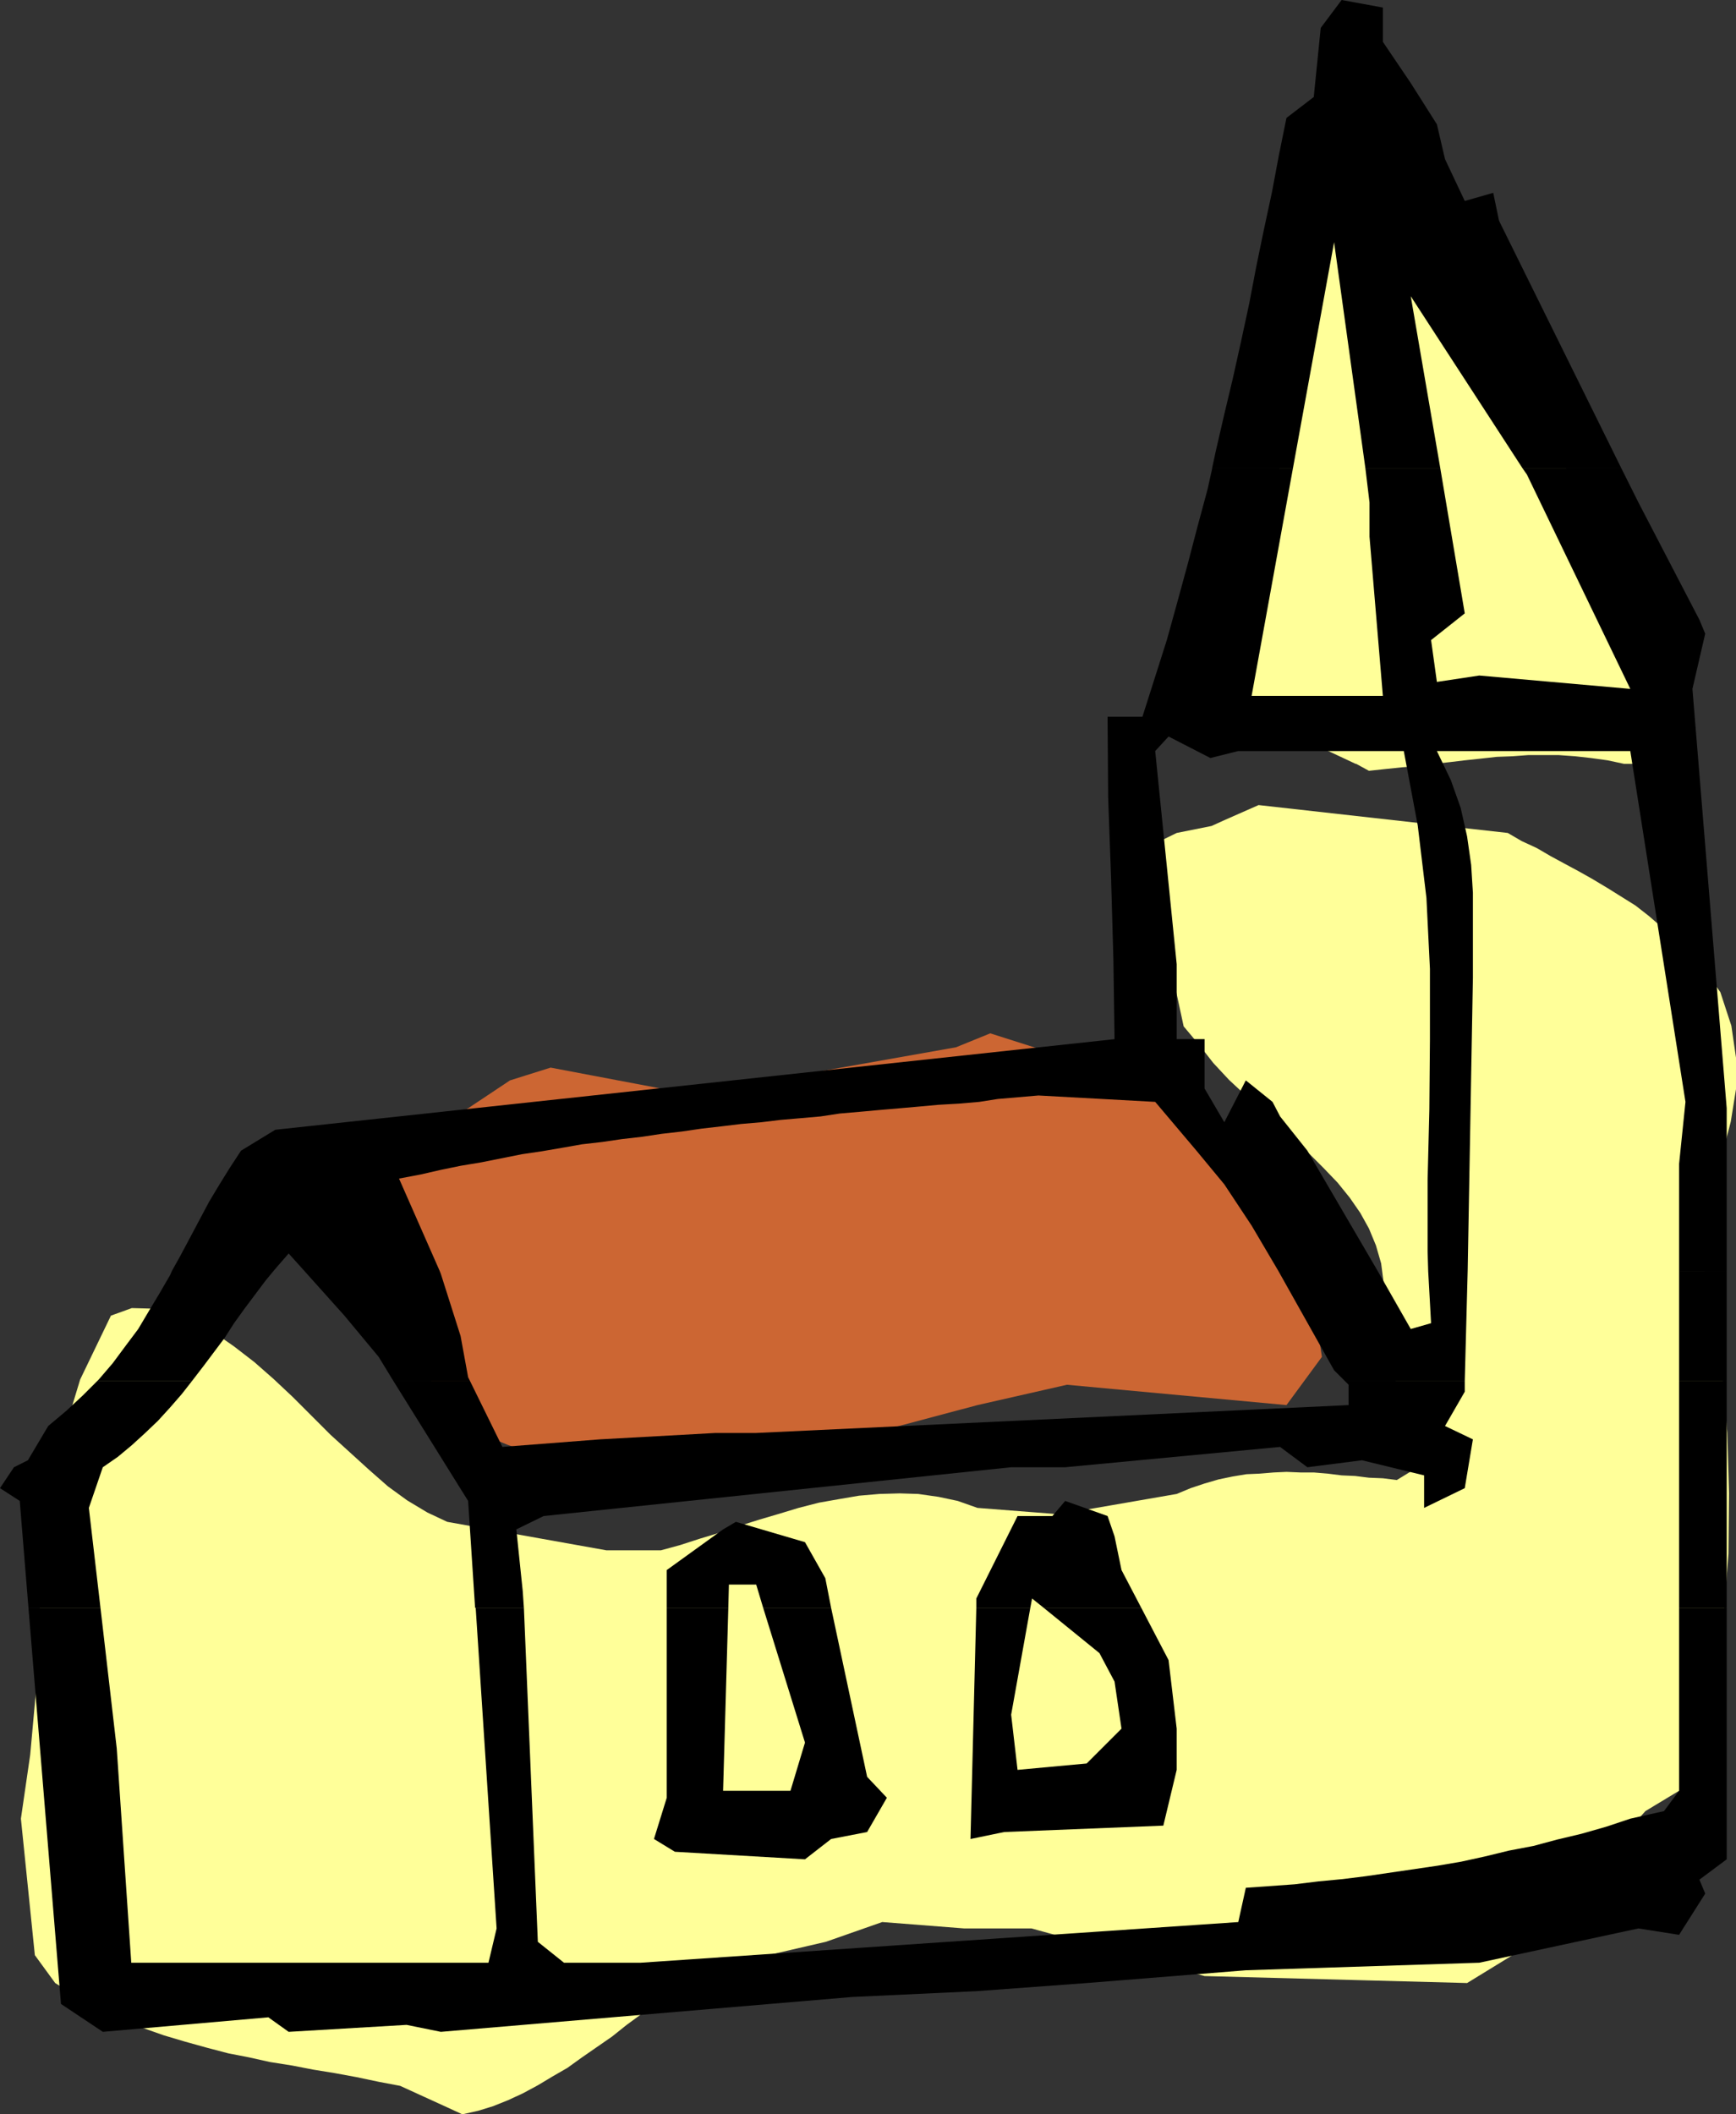
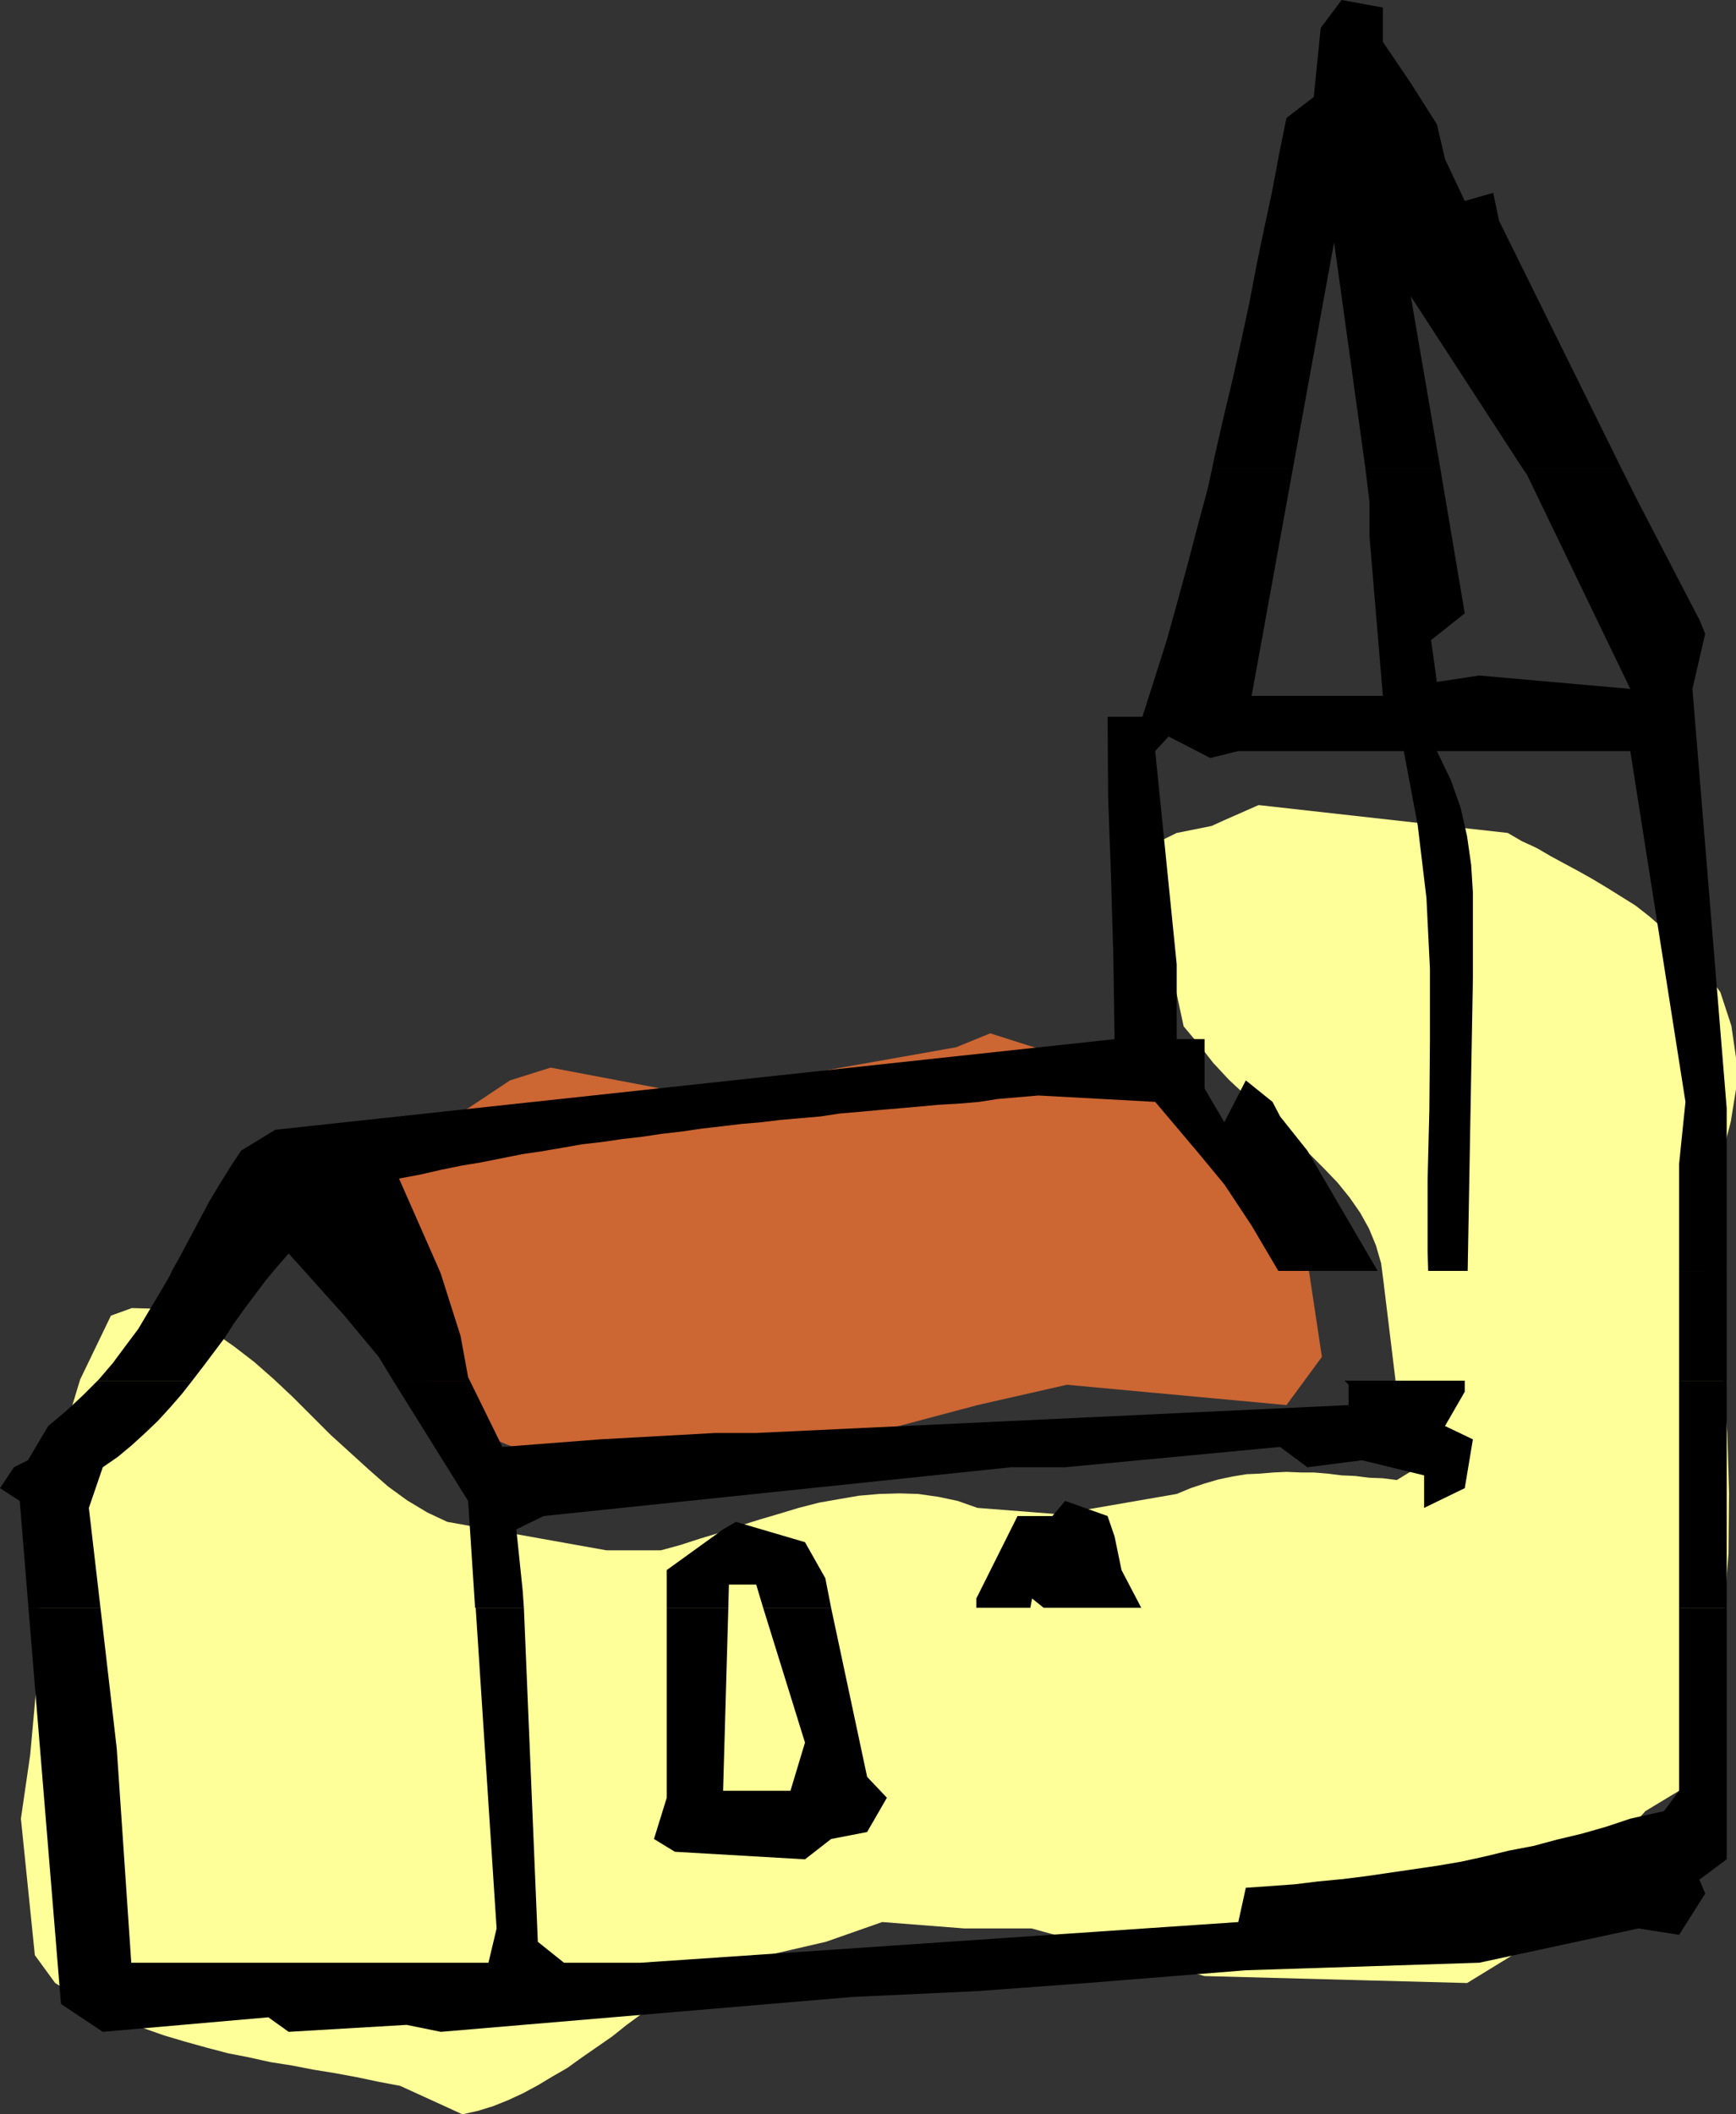
<svg xmlns="http://www.w3.org/2000/svg" xmlns:ns1="http://sodipodi.sourceforge.net/DTD/sodipodi-0.dtd" xmlns:ns2="http://www.inkscape.org/namespaces/inkscape" version="1.0" width="127.794mm" height="155.626mm" id="svg17" ns1:docname="Church 17.wmf">
  <rect width="100%" height="100%" fill="#333333" stroke="none" />
  <ns1:namedview id="namedview17" pagecolor="#ffffff" bordercolor="#000000" borderopacity="0.25" ns2:showpageshadow="2" ns2:pageopacity="0.0" ns2:pagecheckerboard="0" ns2:deskcolor="#d1d1d1" ns2:document-units="mm" />
  <defs id="defs1">
    <pattern id="WMFhbasepattern" patternUnits="userSpaceOnUse" width="6" height="6" x="0" y="0" />
  </defs>
  <path style="fill:#ffff99;fill-opacity:1;fill-rule:evenodd;stroke:none" d="m 124.426,586.253 -13.089,-5.979 -5.979,-1.131 -6.141,-1.293 -6.141,-1.131 -5.979,-0.97 -5.817,-1.131 -6.141,-0.97 -5.817,-1.293 -5.817,-1.131 -6.141,-1.616 -5.817,-1.616 -5.979,-1.778 -5.979,-2.101 -6.141,-2.585 -5.979,-2.909 -6.141,-3.232 -5.979,-3.717 -5.656,-7.756 -3.878,-37.974 2.585,-17.775 1.616,-17.775 0.646,-17.29 1.131,-17.29 1.778,-17.129 3.393,-17.29 5.333,-17.613 8.564,-17.775 5.817,-2.101 6.141,0.162 5.817,1.616 5.656,2.101 5.494,3.07 5.333,3.717 5.656,4.363 5.333,4.686 5.333,5.009 5.171,5.171 5.333,5.332 5.333,4.848 5.333,4.848 5.333,4.686 5.333,3.878 5.656,3.393 5.494,2.585 44.276,7.918 h 15.19 l 5.333,-1.454 5.494,-1.778 5.333,-1.616 5.656,-1.939 5.656,-1.778 5.494,-1.616 5.333,-1.616 5.656,-1.454 5.494,-0.97 5.656,-0.97 5.656,-0.485 5.656,-0.162 5.171,0.162 5.656,0.808 5.333,1.131 5.494,1.939 22.785,1.778 32.642,-5.656 3.878,-1.616 3.878,-1.293 3.878,-1.131 3.878,-0.808 3.878,-0.646 3.717,-0.162 3.878,-0.323 3.555,-0.162 3.878,0.162 h 3.717 l 3.878,0.323 3.878,0.485 3.717,0.162 3.878,0.485 3.878,0.162 3.878,0.485 5.817,-3.555 -5.817,-21.168 -3.717,-30.541 -0.646,-5.009 -1.454,-5.009 -1.939,-4.686 -2.424,-4.363 -2.909,-4.201 -3.393,-4.201 -3.878,-4.04 -3.878,-3.878 -4.525,-3.878 -4.201,-4.201 -4.525,-4.201 -4.525,-4.04 -4.686,-4.363 -4.363,-4.686 -4.04,-5.171 -4.201,-5.009 -5.817,-26.986 -3.717,-5.817 -1.939,-3.717 1.939,-13.574 7.595,-3.717 9.696,-1.939 3.555,-1.616 9.534,-4.201 69.323,7.756 3.878,2.262 4.201,1.939 3.878,2.262 3.878,2.101 4.201,2.262 3.717,2.101 4.04,2.424 3.878,2.424 3.878,2.424 3.717,2.909 3.555,3.07 3.555,3.07 3.555,3.393 3.07,3.555 3.232,4.04 2.909,4.04 3.07,9.372 1.293,8.888 v 8.726 l -1.454,9.049 -2.262,8.726 -2.101,8.564 -2.424,8.726 -1.939,8.564 3.555,17.775 2.747,17.29 1.454,16.967 0.485,16.805 -0.162,16.805 -1.293,16.805 -1.939,16.805 -2.747,16.967 -7.756,15.351 -9.372,5.656 -34.581,38.62 -15.028,9.211 -73.04,-1.939 -48.155,-13.25 h -18.745 l -22.785,-1.778 -15.674,5.494 -34.258,7.918 -4.363,2.747 -4.201,3.232 -4.363,2.909 -4.04,3.232 -4.201,3.07 -4.04,3.232 -4.201,2.909 -4.201,2.909 -4.04,2.909 -4.201,2.424 -4.04,2.424 -4.201,2.262 -4.201,1.939 -4.04,1.616 -4.201,1.293 -4.363,0.97 z" id="path1" />
  <path style="fill:#cc6633;fill-opacity:1;fill-rule:evenodd;stroke:none" d="m 193.75,411.734 -4.201,-1.131 -4.525,-0.97 -4.363,-0.808 -4.363,-0.646 -4.363,-0.485 -4.363,-0.485 -4.363,-0.323 -4.363,-0.646 -4.363,-0.808 -4.686,-0.646 -4.363,-1.293 -4.363,-1.616 -4.686,-1.939 -4.363,-2.585 -4.525,-2.909 -4.686,-3.555 -21.33,-49.932 -1.616,-7.433 9.211,-15.674 21.169,-9.534 11.635,-7.756 11.311,-3.555 30.703,5.817 h 17.29 l 64.799,-11.473 9.534,-3.878 36.52,11.635 9.372,5.656 36.52,36.196 5.817,9.695 4.04,26.824 -9.857,13.412 -61.082,-5.656 -24.885,5.656 z" id="path2" />
-   <path style="fill:#ffff99;fill-opacity:1;fill-rule:evenodd;stroke:none" d="m 377.157,212.492 -36.52,-17.129 32.965,-139.938 11.311,-13.089 h 9.534 l 22.946,49.608 43.953,91.945 4.04,17.29 -9.857,11.311 h -3.717 l -4.525,-0.97 -4.686,-0.646 -4.363,-0.485 -4.525,-0.323 h -4.525 -4.04 l -4.363,0.323 -4.363,0.162 -4.363,0.485 -4.525,0.485 -4.04,0.485 -4.525,0.485 -4.525,0.646 -4.363,0.323 -4.686,0.485 -4.525,0.485 -3.555,-1.939 v 0 z" id="path3" />
  <path style="fill:#000000;fill-opacity:1;fill-rule:evenodd;stroke:none" d="m 337.244,130.242 0.97,-4.525 2.424,-10.503 2.424,-10.18 2.262,-10.18 2.262,-10.503 1.939,-10.18 2.101,-10.18 2.262,-10.503 1.939,-10.342 2.101,-10.342 7.595,-5.817 L 367.462,7.756 373.279,0 384.752,2.101 v 9.534 l 7.756,11.473 7.272,11.473 2.262,9.695 5.494,11.635 7.918,-2.262 1.616,7.756 34.096,68.999 h -27.471 l -31.187,-47.993 8.241,47.993 h -20.845 l -8.726,-63.021 -11.473,63.021 h -22.461 v 0 z" id="path4" />
  <path style="fill:#000000;fill-opacity:1;fill-rule:evenodd;stroke:none" d="m 47.831,353.561 2.262,-4.04 2.585,-4.848 2.747,-5.171 2.747,-5.171 2.909,-4.848 2.909,-4.686 3.07,-4.686 9.534,-5.817 233.501,-25.208 -0.323,-22.3 -0.646,-22.623 -0.808,-22.3 -0.162,-22.461 h 9.696 l 3.393,-10.665 3.393,-10.665 2.909,-10.503 2.909,-10.665 2.747,-10.503 2.747,-10.18 1.293,-5.817 h 22.461 l -11.473,63.182 h 4.686 4.363 4.525 4.686 4.686 4.525 4.363 4.686 l -3.717,-44.276 v -9.534 l -1.131,-9.372 h 20.845 l 6.787,40.236 -9.372,7.433 1.616,11.635 11.796,-1.778 42.014,3.717 -28.763,-59.627 -1.131,-1.616 h 27.471 l 4.686,9.372 16.967,32.641 1.616,3.878 -3.555,15.351 9.534,116.669 v 45.246 H 467.164 V 323.829 l 1.778,-17.29 -15.351,-97.601 h -53.81 l 3.878,8.08 2.747,7.756 1.778,7.918 1.131,7.918 0.485,7.756 v 7.756 8.08 7.756 l -1.454,81.604 h -10.988 l -0.162,-5.494 v -19.714 l 0.485,-19.714 0.162,-19.553 v -19.553 l -0.97,-19.714 -2.424,-20.199 -3.878,-20.684 h -46.054 l -7.756,1.939 -11.635,-5.979 -3.717,4.04 5.979,59.304 v 15.351 5.494 h 7.756 v 13.735 l 5.494,9.372 5.979,-11.635 7.433,5.979 2.101,4.04 7.595,9.534 19.553,33.449 h -27.632 l -7.433,-12.604 -7.595,-11.473 -7.756,-9.372 -11.473,-13.574 -32.48,-1.778 -5.656,0.485 -5.656,0.485 -5.171,0.808 -5.656,0.485 -5.656,0.323 -5.333,0.485 -5.494,0.485 -5.656,0.485 -5.333,0.485 -5.656,0.485 -5.333,0.808 -5.494,0.485 -5.656,0.485 -5.333,0.646 -5.656,0.485 -5.333,0.646 -5.656,0.646 -5.494,0.808 -5.656,0.646 -5.333,0.808 -5.656,0.646 -5.494,0.808 -5.656,0.646 -5.494,0.97 -5.656,0.97 -5.494,0.808 -5.656,1.131 -5.656,1.131 -5.817,0.97 -5.494,1.131 -5.656,1.293 -5.979,1.131 11.311,25.693 H 84.675 l -4.363,-4.848 -3.232,3.717 -0.97,1.131 z" id="path5" />
  <path style="fill:#000000;fill-opacity:1;fill-rule:evenodd;stroke:none" d="m 27.148,384.102 0.323,-0.323 3.878,-4.525 3.717,-5.009 3.393,-4.525 3.07,-5.171 2.909,-4.848 2.909,-5.009 0.485,-1.131 h 28.279 l -2.262,2.747 -2.909,3.878 -2.909,3.878 -2.909,4.04 -2.585,4.04 -2.909,3.878 -2.909,3.878 -3.232,4.201 z" id="path6" />
  <path style="fill:#000000;fill-opacity:1;fill-rule:evenodd;stroke:none" d="m 109.398,384.102 -4.04,-6.625 -9.534,-11.473 -11.15,-12.443 h 37.651 l 0.323,0.808 5.494,17.29 2.101,11.473 0.485,0.97 h -21.33 z" id="path7" />
-   <path style="fill:#000000;fill-opacity:1;fill-rule:evenodd;stroke:none" d="m 374.087,384.102 -2.909,-2.909 -15.513,-27.632 h 27.632 l 9.211,16.159 5.656,-1.616 -0.808,-14.543 h 10.988 l -0.808,30.541 h -12.119 l 2.747,-4.686 -2.747,4.686 z" id="path8" />
  <path style="fill:#000000;fill-opacity:1;fill-rule:evenodd;stroke:none" d="m 467.164,384.102 v -16.805 -13.735 h 13.251 v 6.948 23.592 z" id="path9" />
  <path style="fill:#000000;fill-opacity:1;fill-rule:evenodd;stroke:none" d="M 7.918,447.284 5.494,417.551 0,413.996 l 3.878,-5.817 3.878,-1.939 5.656,-9.534 5.009,-4.201 4.686,-4.363 4.04,-4.04 h 26.34 l -2.909,3.717 -3.232,3.717 -3.393,3.717 -3.555,3.393 -3.717,3.393 -3.878,3.232 -4.201,2.909 -3.878,11.311 3.232,27.794 z" id="path10" />
  <path style="fill:#000000;fill-opacity:1;fill-rule:evenodd;stroke:none" d="m 132.183,447.284 -1.939,-29.733 -20.845,-33.449 h 21.33 l 9.049,18.421 27.148,-2.101 32.157,-1.778 h 11.311 l 164.824,-7.756 v -5.656 l -1.131,-1.131 h 21.33 l -2.909,4.848 2.909,-4.848 h 12.119 v 3.07 l -5.494,9.534 7.756,3.717 -2.262,13.574 -11.311,5.494 v -9.049 l -17.29,-4.201 -15.19,1.939 -7.595,-5.656 -59.789,5.656 h -15.028 l -130.082,13.574 -7.595,3.717 1.778,17.129 0.323,4.686 h -13.412 v 0 z" id="path11" />
  <path style="fill:#000000;fill-opacity:1;fill-rule:evenodd;stroke:none" d="m 185.508,447.284 v -10.503 l 15.674,-11.311 3.555,-2.101 19.23,5.656 5.656,10.019 1.616,8.241 h -18.906 l -1.939,-6.464 h -7.595 l -0.162,6.464 z" id="path12" />
  <path style="fill:#000000;fill-opacity:1;fill-rule:evenodd;stroke:none" d="m 271.637,447.284 v -2.585 l 11.473,-22.946 h 9.696 l 3.555,-4.201 11.796,4.201 1.939,5.656 1.939,9.372 5.494,10.503 h -27.148 l -3.232,-2.585 -0.485,2.585 z" id="path13" />
  <path style="fill:#000000;fill-opacity:1;fill-rule:evenodd;stroke:none" d="m 467.164,447.284 v -36.52 -26.663 h 13.251 v 28.602 34.581 z" id="path14" />
  <path style="fill:#000000;fill-opacity:1;fill-rule:evenodd;stroke:none" d="m 7.918,447.284 9.049,110.205 11.635,7.756 46.054,-4.04 5.656,4.04 32.803,-1.939 9.534,1.939 114.408,-9.695 34.581,-1.616 30.703,-2.262 44.276,-3.555 64.96,-2.101 44.276,-9.534 11.311,1.778 7.272,-11.473 -1.616,-3.878 7.595,-5.656 v -51.871 -18.098 h -13.251 v 7.272 43.63 l -4.201,5.656 -9.372,2.101 -6.787,2.262 -6.787,1.939 -6.787,1.616 -6.625,1.778 -6.787,1.293 -6.625,1.616 -6.625,1.454 -6.625,1.131 -6.625,0.97 -6.625,0.97 -6.625,0.97 -6.464,0.808 -6.787,0.646 -6.625,0.808 -6.787,0.485 -6.787,0.485 -2.101,9.534 -166.279,11.311 h -21.33 l -7.272,-5.817 -3.878,-92.915 h -13.412 l 5.817,89.198 -2.262,9.534 H 36.52 l -4.04,-59.627 -4.525,-39.105 z" id="path15" />
  <path style="fill:#000000;fill-opacity:1;fill-rule:evenodd;stroke:none" d="m 185.508,447.284 v 5.332 15.836 15.836 15.836 l -3.555,11.473 5.817,3.555 36.197,2.101 7.272,-5.656 10.019,-1.939 5.494,-9.534 -5.494,-5.817 -10.019,-47.023 h -18.906 l 11.635,37.489 -4.04,13.412 h -18.745 l 1.454,-50.901 z" id="path16" />
-   <path style="fill:#000000;fill-opacity:1;fill-rule:evenodd;stroke:none" d="m 271.637,447.284 -1.616,64.313 9.372,-1.939 44.276,-1.778 3.717,-15.513 v -11.473 l -2.262,-19.068 -7.595,-14.543 h -27.148 l 15.513,12.604 4.201,7.918 1.939,13.089 -9.696,9.695 -19.23,1.778 -1.778,-15.351 5.333,-29.733 z" id="path17" />
</svg>